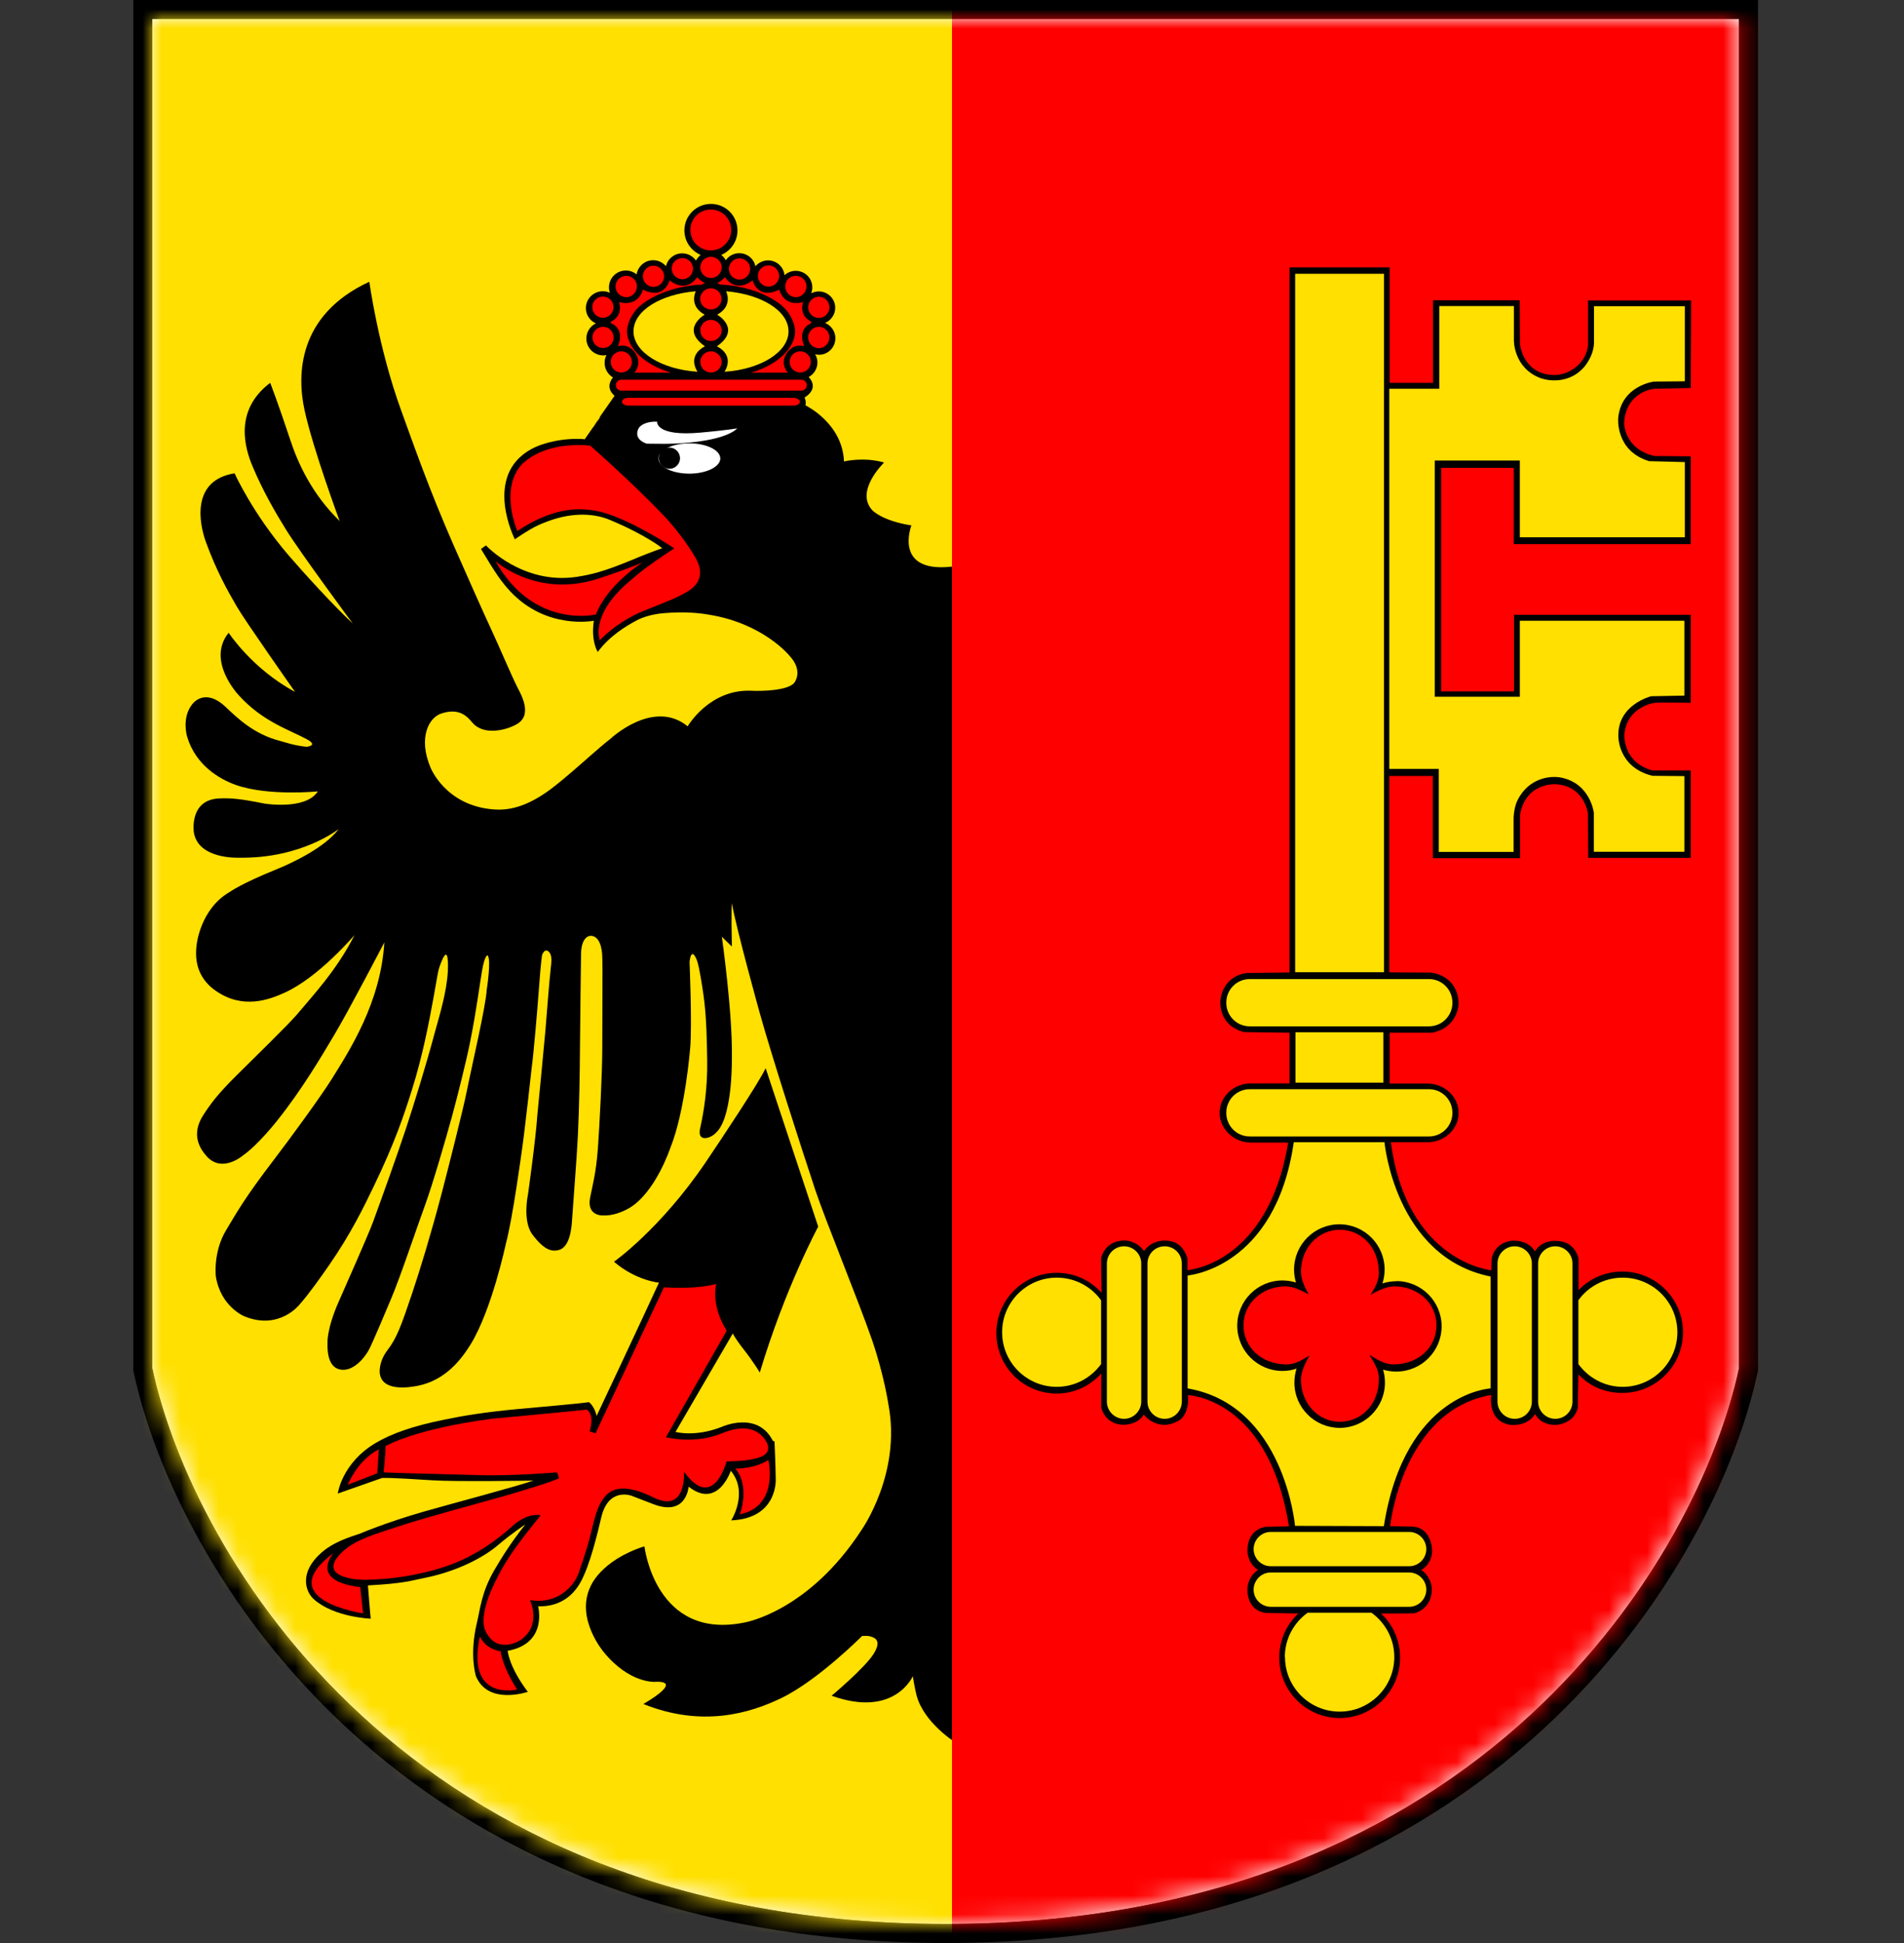
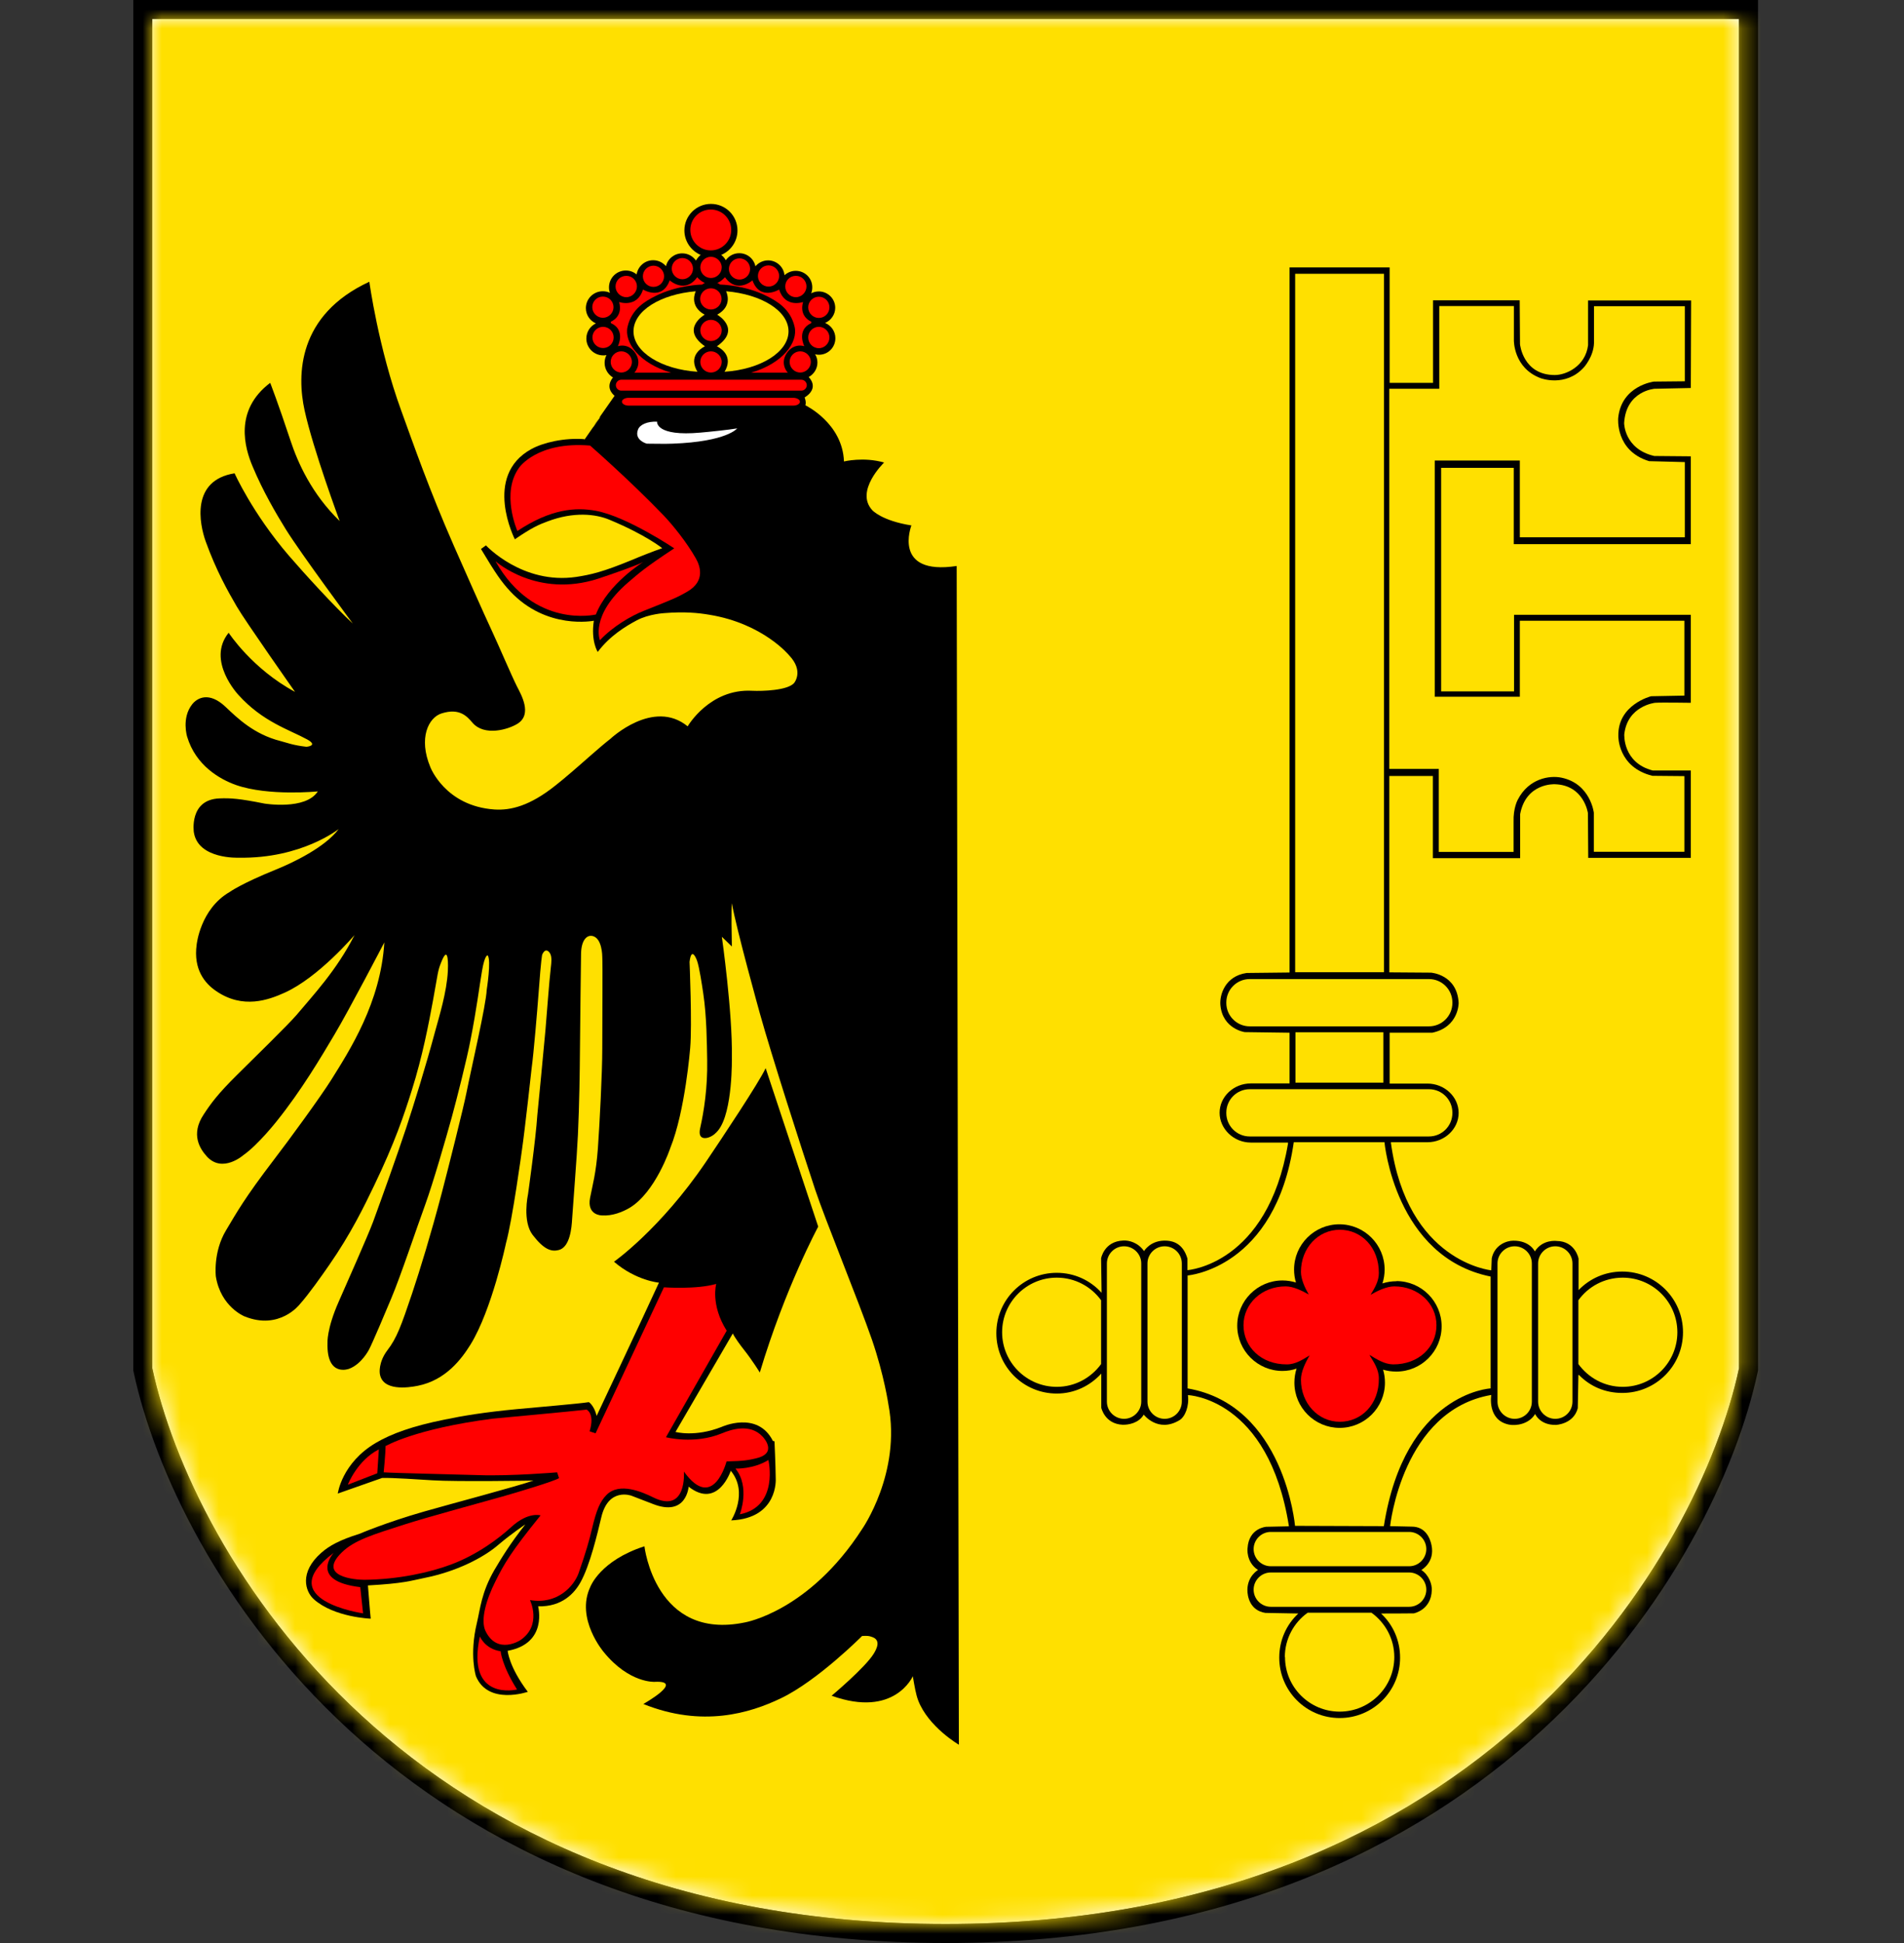
<svg xmlns="http://www.w3.org/2000/svg" width="100" height="102" viewBox="0 0 100 102" fill="none">
  <rect x="0" y="0" width="100" height="102" fill="#333333" stroke="none" />
  <path d="M8 1V71.833C10.083 81.555 21.333 101 49.667 101C78 101 89.25 81.555 91.333 71.833V1H8Z" fill="white" />
  <path fill-rule="evenodd" clip-rule="evenodd" d="M7 0H92.333V71.939L92.311 72.043C90.153 82.116 78.576 102 49.667 102C20.758 102 9.181 82.116 7.022 72.043L7 71.939V0ZM91.333 71.833C89.25 81.556 78 101 49.667 101C21.333 101 10.083 81.556 8 71.833V1H91.333V71.833Z" fill="black" />
  <mask id="mask0_465_28890" style="mask-type:alpha" maskUnits="userSpaceOnUse" x="8" y="1" width="84" height="100">
    <path d="M8 1V71.833C10.083 81.556 21.333 101 49.667 101C78 101 89.25 81.556 91.333 71.833V1H8Z" fill="white" />
  </mask>
  <g mask="url(#mask0_465_28890)">
    <path d="M101 0H-1V102H101V0Z" fill="#FFE000" />
    <path d="M40.226 56.114L42.973 64.394C42.973 64.394 41.242 67.596 39.906 72.051C39.906 72.051 39.537 71.445 39.078 70.863C38.914 70.659 38.61 70.249 38.487 70.003L35.478 75.171C35.478 75.171 36.503 75.457 37.897 74.909C37.897 74.909 39.783 74.033 40.595 75.646L40.677 75.662C40.677 75.662 40.734 76.891 40.742 77.628C40.742 77.628 40.882 79.708 38.405 79.814C38.405 79.814 39.332 78.357 38.381 77.21C38.381 77.21 37.708 79.249 36.167 78.045C36.167 78.045 36.06 79.659 34.273 78.946C34.002 78.84 33.633 78.701 33.166 78.52C33.166 78.52 31.96 78.062 31.583 79.642C31.378 80.51 30.984 82.173 30.492 83.057C30.181 83.622 29.533 84.359 28.262 84.327C28.262 84.327 28.787 86.276 26.663 86.661C26.663 86.661 26.729 87.504 27.721 88.814C27.721 88.814 25.638 89.535 24.998 87.996C24.998 87.996 24.637 86.89 25.047 85.195C25.22 84.482 25.277 83.606 25.966 82.418C26.335 81.796 26.786 81.043 27.59 80.027C27.59 80.027 26.884 80.494 26.179 81.092C25.375 81.788 23.941 82.509 22.292 82.836C21.562 82.984 21.226 83.123 19.324 83.229C19.324 83.229 19.447 84.81 19.471 84.974C19.471 84.974 17.553 84.908 16.487 83.958C16.027 83.549 15.708 82.541 16.872 81.518C17.29 81.149 17.831 80.846 18.881 80.519C18.881 80.519 20.275 79.921 22.284 79.347C23.711 78.938 27.056 78.054 28.016 77.726C28.016 77.726 23.949 77.791 22.719 77.71C22.055 77.669 20.587 77.57 20.07 77.587L17.741 78.406C17.741 78.406 17.946 76.801 19.742 75.744C20.562 75.261 21.677 74.86 23.35 74.524C24.285 74.327 25.482 74.131 27.139 73.975C28.081 73.885 30.435 73.689 30.927 73.607C30.927 73.607 31.198 73.77 31.337 74.327C31.337 74.327 33.83 69.037 34.609 67.334C34.609 67.334 33.411 67.235 32.247 66.236C32.247 66.236 34.674 64.533 37.06 61.02C37.88 59.808 39.881 56.802 40.209 56.081L40.226 56.114Z" fill="black" />
    <path d="M31.485 21.932C31.706 21.67 31.993 21.408 32.37 21.203C32.37 21.203 32.313 21.08 32.428 20.81C32.428 20.81 32.378 20.785 32.313 20.728L31.476 21.924L31.485 21.932ZM31.485 21.932C31.361 22.088 31.255 22.235 31.173 22.374L31.485 21.932ZM30.706 23.054C30.763 23.054 30.82 23.062 30.878 23.07C30.878 23.07 30.951 22.767 31.181 22.382L30.714 23.054H30.706ZM30.706 23.054C29.631 22.972 28.524 23.234 27.901 23.578C25.343 24.987 27.04 28.311 27.04 28.311C27.959 27.681 28.303 27.542 28.762 27.37C30.131 26.854 31.279 26.977 32.017 27.288C33.928 28.082 34.781 28.778 34.781 28.778C34.346 28.926 33.559 29.237 33.157 29.409C31.648 30.031 31.017 30.17 30.271 30.285C27.442 30.703 25.523 28.631 25.523 28.631L25.261 28.819C26.04 30.121 26.343 30.555 26.802 31.047C28.713 33.086 31.189 32.586 31.189 32.586C31.025 33.667 31.394 34.224 31.394 34.224C32.026 33.381 32.854 32.881 33.436 32.57C34.076 32.226 34.912 32.185 34.912 32.185C35.937 32.103 36.659 32.169 37.274 32.275C40.094 32.742 41.447 34.404 41.447 34.404C42.243 35.24 41.702 35.862 41.702 35.862C41.349 36.247 40.062 36.288 39.504 36.263C37.266 36.141 36.117 38.13 36.117 38.13C34.313 36.656 32.059 38.786 32.059 38.786C31.501 39.22 30.722 39.932 30.033 40.522C29.713 40.8 29.402 41.054 29.164 41.242C27.827 42.307 26.819 42.553 25.966 42.495C23.383 42.315 22.604 40.276 22.604 40.276C21.964 38.745 22.506 37.664 23.194 37.451C24.154 37.148 24.539 37.623 24.818 37.942C25.433 38.663 26.696 38.303 27.196 37.983C27.967 37.483 27.368 36.46 27.147 36.026C26.852 35.436 26.204 33.913 25.876 33.209C25.4 32.193 24.342 29.802 23.842 28.664C22.53 25.674 21.727 23.357 21.079 21.572C19.873 18.279 19.398 14.791 19.398 14.791C15.626 16.535 15.593 19.688 15.995 21.531C16.446 23.603 17.84 27.353 17.84 27.353C16.38 25.936 15.642 24.299 15.257 23.128C14.601 21.146 14.191 20.098 14.191 20.098C12.272 21.547 12.862 23.529 13.264 24.479C13.813 25.797 14.519 26.993 15.011 27.787C15.806 29.065 18.529 32.734 18.529 32.734C17.569 31.849 15.97 30.097 15.166 29.163C13.248 26.927 12.321 24.847 12.321 24.847C10.009 25.216 10.476 27.509 10.804 28.426C11.354 29.949 11.96 31.022 12.436 31.841C12.862 32.578 15.495 36.321 15.495 36.321C13.239 35.109 12.009 33.217 12.009 33.217C10.82 34.683 12.526 36.484 12.526 36.484C13.797 37.893 15.191 38.303 16.134 38.818C16.741 39.154 16.093 39.203 16.093 39.203C15.371 39.121 15.076 38.99 14.724 38.9C13.338 38.548 12.469 37.697 11.854 37.115C10.985 36.288 10.361 36.632 10.091 36.976C9.525 37.697 9.828 38.671 9.828 38.671C10.279 40.186 11.542 40.907 12.395 41.21C14.109 41.807 16.692 41.545 16.692 41.545C16.052 42.545 13.887 42.184 13.887 42.184C12.575 41.922 12.116 41.889 11.518 41.914C9.919 41.98 10.181 43.691 10.181 43.691C10.402 45.124 12.543 45.026 12.543 45.026C15.839 45.083 17.791 43.519 17.791 43.519C17.077 44.477 15.404 45.28 14.494 45.648C12.649 46.394 12.059 46.828 12.059 46.828C10.517 47.72 10.329 49.587 10.329 49.587C10.148 50.898 10.763 51.627 11.354 52.028C12.764 52.994 14.117 52.486 14.937 52.118C16.733 51.315 18.619 49.088 18.619 49.088C17.692 50.93 16.405 52.29 15.576 53.281C15.158 53.772 13.231 55.656 12.444 56.434C11.427 57.441 11.066 57.941 10.697 58.506C10.001 59.554 10.501 60.315 10.878 60.725C11.698 61.601 12.789 60.635 12.789 60.635C13.559 60.094 14.527 58.866 14.527 58.866C15.831 57.244 16.864 55.492 17.561 54.321C18.348 53.002 20.185 49.473 20.185 49.473C19.996 52.626 18.364 55.14 17.397 56.688C16.831 57.588 15.175 59.857 14.387 60.88C12.829 62.92 12.444 63.632 11.87 64.59C11.181 65.737 11.337 67.014 11.337 67.014C11.6 68.611 12.838 69.103 12.838 69.103C14.683 69.856 15.741 68.472 15.741 68.472C16.208 67.956 16.921 66.941 17.29 66.408C18.422 64.779 19.135 63.313 19.652 62.232C20.734 59.988 21.218 58.538 21.62 57.261C22.194 55.451 22.522 53.707 22.743 52.511C23.006 51.086 22.981 50.988 23.17 50.521C23.588 49.456 23.53 50.824 23.522 50.971C23.465 52.093 23.063 53.371 22.85 54.157C22.341 56.049 21.743 57.957 21.333 59.21C20.874 60.602 20.046 62.911 19.595 64.14C19.332 64.852 18.241 67.301 17.782 68.349C17.151 69.782 17.2 70.503 17.2 70.503C17.151 72.329 18.34 71.854 18.34 71.854C18.996 71.609 19.381 70.847 19.381 70.847C19.545 70.544 20.267 68.841 20.546 68.169C21.054 66.965 21.882 64.467 22.333 63.239C22.752 62.084 23.407 59.808 23.727 58.653C24.006 57.629 24.515 55.623 24.711 54.599C25.047 52.888 25.162 51.864 25.318 50.955C25.466 50.095 25.613 50.153 25.613 50.153C25.81 50.398 25.564 51.954 25.564 51.954C25.523 52.798 24.769 56.008 24.498 57.367C24.359 58.088 23.547 61.315 23.203 62.625C22.62 64.836 22.079 66.597 21.645 67.899C21.07 69.602 20.841 70.241 20.349 70.88C19.857 71.527 19.947 72.1 19.947 72.1C20.07 73.042 21.431 72.853 21.948 72.747C23.424 72.452 24.252 71.322 24.711 70.585C25.835 68.767 26.573 65.27 26.573 65.27C26.917 64.025 27.409 60.397 27.409 60.397C27.573 59.275 27.926 56.041 27.926 56.041C28.024 55.344 28.221 53.035 28.295 52.028C28.418 50.333 28.475 50.12 28.475 50.12C28.639 49.743 28.82 49.94 28.877 50.03C29.008 50.218 28.951 50.587 28.934 50.75C28.836 51.577 28.721 53.248 28.647 54.083C28.549 55.197 28.221 58.538 28.221 58.538C28.139 59.808 27.729 62.715 27.729 62.715C27.729 62.715 27.425 64.107 27.975 64.828C28.573 65.606 28.959 65.72 29.344 65.622C29.943 65.475 30.025 64.427 30.049 63.984C30.09 63.313 30.304 60.676 30.353 59.57C30.427 57.998 30.451 56.254 30.459 55.148C30.459 54.468 30.517 50.111 30.517 50.111C30.517 49.391 30.796 49.096 31.075 49.129C31.64 49.194 31.632 50.234 31.632 50.234C31.657 50.496 31.632 53.838 31.632 55.041C31.632 56.352 31.493 58.981 31.402 60.283C31.304 61.609 31.116 62.232 30.992 62.879C30.812 63.812 31.608 63.804 31.608 63.804C32.173 63.845 32.698 63.616 33.034 63.427C34.428 62.617 35.207 60.258 35.207 60.258C35.986 58.334 36.249 55.017 36.249 55.017C36.355 53.805 36.216 50.496 36.216 50.496C36.322 49.612 36.609 50.431 36.609 50.431C36.733 50.783 36.872 51.725 36.938 52.167C37.118 53.379 37.126 54.779 37.142 55.648C37.167 57.113 36.97 58.35 36.773 59.226C36.634 59.84 37.069 59.767 37.224 59.709C37.462 59.627 37.618 59.464 37.725 59.333C38.495 58.366 38.438 55.5 38.438 55.5C38.479 53.166 37.913 49.178 37.913 49.178L38.438 49.686C38.397 47.737 38.438 47.417 38.438 47.417C38.684 48.809 39.906 53.191 39.906 53.191C40.521 55.402 42.054 60.16 42.817 62.461C43.325 63.992 45.105 68.333 45.794 70.323C46.441 72.206 46.663 73.746 46.663 73.746C47.343 77.325 45.277 80.273 45.277 80.273C42.489 84.597 39.127 85.17 39.127 85.17C34.412 86.153 33.846 81.174 33.846 81.174C31.517 81.927 31.009 83.295 31.009 83.295C30.205 84.974 31.714 86.734 31.714 86.734C33.051 88.372 34.379 88.29 34.379 88.29C36.003 88.208 33.789 89.453 33.789 89.453C36.88 90.698 39.389 89.936 41.021 89.15C42.948 88.225 45.277 85.883 45.277 85.883C45.564 85.866 45.654 85.883 45.769 85.924C46.327 86.087 46.007 86.612 45.892 86.808C45.449 87.537 43.678 89.019 43.678 89.019C46.983 90.207 47.942 87.996 47.942 87.996C48.032 88.528 48.106 88.954 48.221 89.257C48.754 90.657 50.361 91.591 50.361 91.591L50.246 29.712C46.843 30.228 47.868 27.583 47.868 27.583C46.31 27.337 45.818 26.788 45.818 26.788C44.875 25.781 46.433 24.282 46.433 24.282C45.367 23.971 44.326 24.225 44.326 24.225C44.252 22.21 42.3 21.277 42.3 21.277C42.358 21.088 42.259 20.867 42.259 20.867C43.079 20.351 42.472 19.794 42.472 19.794C42.743 19.647 42.932 19.36 42.932 19.033C42.932 18.877 42.891 18.722 42.809 18.599C42.874 18.615 42.94 18.623 43.014 18.623C43.489 18.623 43.875 18.239 43.875 17.755C43.875 17.395 43.653 17.084 43.334 16.953C43.645 16.822 43.867 16.511 43.867 16.159C43.867 15.684 43.481 15.299 43.005 15.299C42.858 15.299 42.718 15.339 42.604 15.397C42.645 15.299 42.661 15.192 42.661 15.078C42.661 14.602 42.276 14.218 41.792 14.218C41.562 14.218 41.357 14.308 41.202 14.447C41.16 14.013 40.791 13.669 40.34 13.669C40.078 13.669 39.832 13.792 39.676 13.98C39.594 13.587 39.25 13.292 38.824 13.292C38.528 13.292 38.274 13.44 38.118 13.661C38.061 13.554 37.979 13.456 37.88 13.382C38.381 13.169 38.733 12.678 38.733 12.097C38.733 11.327 38.11 10.704 37.339 10.704C36.569 10.704 35.945 11.327 35.945 12.097C35.945 12.67 36.298 13.169 36.798 13.382C36.7 13.464 36.618 13.562 36.552 13.677C36.388 13.448 36.134 13.3 35.831 13.3C35.412 13.3 35.068 13.587 34.978 13.972C34.814 13.784 34.576 13.661 34.305 13.661C33.862 13.661 33.502 13.988 33.436 14.406C33.28 14.275 33.084 14.201 32.87 14.201C32.378 14.201 31.985 14.594 31.985 15.086C31.985 15.184 32.001 15.282 32.034 15.372C31.919 15.315 31.796 15.29 31.657 15.29C31.173 15.29 30.771 15.684 30.771 16.175C30.771 16.535 30.984 16.838 31.296 16.977C31.001 17.117 30.796 17.42 30.796 17.772C30.796 18.255 31.189 18.656 31.681 18.656C31.739 18.656 31.796 18.656 31.854 18.64C31.788 18.763 31.755 18.902 31.755 19.049C31.755 19.377 31.936 19.663 32.198 19.819H32.19C31.812 20.302 32.116 20.646 32.296 20.794L30.681 23.111L30.706 23.054Z" fill="black" />
    <path d="M32.074 19C32.074 18.689 32.328 18.443 32.632 18.443C32.935 18.443 33.189 18.697 33.189 19C33.189 19.303 32.935 19.557 32.632 19.557C32.328 19.557 32.074 19.303 32.074 19Z" fill="#FF0000" />
    <path d="M31.673 18.271C31.981 18.271 32.23 18.022 32.23 17.714C32.23 17.407 31.981 17.157 31.673 17.157C31.365 17.157 31.115 17.407 31.115 17.714C31.115 18.022 31.365 18.271 31.673 18.271Z" fill="#FF0000" />
    <path d="M31.107 16.126C31.107 15.815 31.353 15.569 31.665 15.569C31.977 15.569 32.223 15.823 32.223 16.126C32.223 16.429 31.968 16.683 31.665 16.683C31.362 16.683 31.107 16.429 31.107 16.126Z" fill="#FF0000" />
    <path d="M32.329 15.037C32.329 14.725 32.583 14.48 32.895 14.48C33.206 14.48 33.453 14.733 33.453 15.037C33.453 15.339 33.198 15.602 32.895 15.602C32.592 15.602 32.329 15.348 32.329 15.037Z" fill="#FF0000" />
    <path d="M33.764 14.504C33.764 14.193 34.018 13.947 34.321 13.947C34.625 13.947 34.879 14.201 34.879 14.504C34.879 14.807 34.633 15.061 34.321 15.061C34.01 15.061 33.764 14.807 33.764 14.504Z" fill="#FF0000" />
    <path d="M35.281 14.103C35.281 13.792 35.535 13.546 35.839 13.546C36.142 13.546 36.397 13.8 36.397 14.103C36.397 14.406 36.142 14.66 35.839 14.66C35.535 14.66 35.281 14.406 35.281 14.103Z" fill="#FF0000" />
    <path d="M36.781 14.037C36.781 13.726 37.035 13.48 37.339 13.48C37.642 13.48 37.905 13.734 37.905 14.037C37.905 14.34 37.65 14.594 37.339 14.594C37.027 14.594 36.781 14.34 36.781 14.037Z" fill="#FF0000" />
    <path d="M38.84 14.676C39.148 14.676 39.397 14.427 39.397 14.119C39.397 13.812 39.148 13.562 38.84 13.562C38.532 13.562 38.282 13.812 38.282 14.119C38.282 14.427 38.532 14.676 38.84 14.676Z" fill="#FF0000" />
    <path d="M39.807 14.488C39.807 14.177 40.061 13.931 40.364 13.931C40.668 13.931 40.922 14.185 40.922 14.488C40.922 14.791 40.676 15.045 40.364 15.045C40.053 15.045 39.807 14.791 39.807 14.488Z" fill="#FF0000" />
    <path d="M41.242 15.037C41.242 14.725 41.488 14.48 41.8 14.48C42.111 14.48 42.357 14.733 42.357 15.037C42.357 15.339 42.103 15.602 41.8 15.602C41.496 15.602 41.242 15.348 41.242 15.037Z" fill="#FF0000" />
    <path d="M43.006 16.691C43.314 16.691 43.563 16.442 43.563 16.134C43.563 15.826 43.314 15.577 43.006 15.577C42.698 15.577 42.448 15.826 42.448 16.134C42.448 16.442 42.698 16.691 43.006 16.691Z" fill="#FF0000" />
    <path d="M42.448 17.714C42.448 17.403 42.702 17.157 43.006 17.157C43.309 17.157 43.563 17.411 43.563 17.714C43.563 18.017 43.317 18.279 43.006 18.279C42.694 18.279 42.448 18.026 42.448 17.714Z" fill="#FF0000" />
    <path d="M36.773 15.692C36.773 15.38 37.028 15.135 37.339 15.135C37.651 15.135 37.897 15.389 37.897 15.692C37.897 15.995 37.643 16.248 37.339 16.248C37.036 16.248 36.773 15.995 36.773 15.692Z" fill="#FF0000" />
    <path d="M36.781 17.346C36.781 17.035 37.035 16.789 37.339 16.789C37.642 16.789 37.905 17.043 37.905 17.346C37.905 17.649 37.65 17.903 37.339 17.903C37.027 17.903 36.781 17.649 36.781 17.346Z" fill="#FF0000" />
    <path d="M36.781 19C36.781 18.689 37.035 18.443 37.339 18.443C37.642 18.443 37.905 18.697 37.905 19C37.905 19.303 37.65 19.557 37.339 19.557C37.027 19.557 36.781 19.303 36.781 19Z" fill="#FF0000" />
    <path d="M41.472 19C41.472 18.689 41.726 18.443 42.029 18.443C42.333 18.443 42.587 18.697 42.587 19C42.587 19.303 42.333 19.557 42.029 19.557C41.726 19.557 41.472 19.303 41.472 19Z" fill="#FF0000" />
    <path d="M33.304 19.582C33.304 19.582 33.763 19.123 33.369 18.533C33.369 18.533 33.058 18.009 32.451 18.173C32.451 18.173 32.886 17.321 32.082 16.961V16.887C32.082 16.887 32.738 16.642 32.517 15.855C32.517 15.855 33.46 16.191 33.771 15.2C33.771 15.2 34.78 15.815 35.173 14.717C35.173 14.717 35.977 15.446 36.617 14.553C36.617 14.553 36.83 14.791 37.018 14.848L36.879 14.938C36.879 14.938 35.575 14.955 34.403 15.552C33.919 15.798 33.173 16.208 32.959 17.158C32.771 17.968 33.566 19.074 35.247 19.565H33.312L33.304 19.582Z" fill="#FF0000" />
    <path d="M36.633 19.516C34.731 19.393 33.272 18.476 33.272 17.395C33.272 16.314 34.69 15.446 36.543 15.29C36.543 15.29 36.15 16.052 37.011 16.519C37.011 16.519 35.707 17.264 37.027 18.181C37.027 18.181 36.142 18.558 36.576 19.418L36.633 19.516Z" fill="#FFE000" />
    <path d="M41.389 19.582C41.389 19.582 40.93 19.123 41.324 18.533C41.324 18.533 41.635 18.009 42.242 18.173C42.242 18.173 41.808 17.321 42.611 16.961V16.887C42.611 16.887 41.955 16.642 42.177 15.855C42.177 15.855 41.234 16.191 40.922 15.2C40.922 15.2 39.913 15.815 39.52 14.717C39.52 14.717 38.716 15.446 38.077 14.553C38.077 14.553 37.863 14.791 37.675 14.848L37.822 14.938C37.822 14.938 39.126 14.955 40.291 15.552C40.774 15.798 41.521 16.208 41.734 17.158C41.922 17.968 41.127 19.074 39.446 19.565H41.389V19.582Z" fill="#FF0000" />
    <path d="M38.052 19.516C39.955 19.393 41.414 18.476 41.414 17.395C41.414 16.314 39.987 15.446 38.134 15.29C38.134 15.29 38.528 16.052 37.667 16.519C37.667 16.519 38.971 17.264 37.65 18.181C37.65 18.181 38.536 18.558 38.11 19.418L38.052 19.516Z" fill="#FFE000" />
    <path d="M36.257 12.072C36.257 11.482 36.732 10.999 37.331 10.999C37.93 10.999 38.405 11.482 38.405 12.072C38.405 12.662 37.921 13.145 37.331 13.145C36.741 13.145 36.257 12.662 36.257 12.072Z" fill="#FF0000" />
    <path d="M42.373 20.221C42.373 20.377 42.242 20.508 42.086 20.508H32.632C32.476 20.508 32.345 20.377 32.345 20.221C32.345 20.065 32.476 19.934 32.632 19.934H42.086C42.242 19.934 42.373 20.065 42.373 20.221Z" fill="#FF0000" />
    <path d="M42.013 21.089C42.013 21.203 41.857 21.294 41.66 21.294H33.018C32.829 21.294 32.665 21.203 32.665 21.089C32.665 20.974 32.821 20.884 33.018 20.884H41.66C41.849 20.884 42.013 20.974 42.013 21.089Z" fill="#FF0000" />
    <path d="M27.171 27.869C27.171 27.869 26.294 25.871 27.269 24.544C27.269 24.544 28.212 23.16 30.992 23.39C30.992 23.39 33.067 25.199 34.863 27.067C35.346 27.574 36.076 28.483 36.544 29.31C36.765 29.695 37.06 30.49 36.117 31.047C35.576 31.366 35.264 31.489 33.805 32.07C33.157 32.324 32.189 32.881 31.509 33.61C31.509 33.61 30.968 32.324 32.985 30.58C33.559 30.088 33.879 29.794 35.412 28.786C35.412 28.786 32.911 27.108 31.287 26.813C30.238 26.624 28.934 26.706 27.171 27.877V27.869Z" fill="#FF0000" />
    <path d="M26.04 29.474C26.04 29.474 28.221 31.423 31.427 30.375C32.026 30.178 33.51 29.663 33.788 29.499C33.788 29.499 31.927 30.645 31.296 32.259C31.296 32.259 28.048 33.037 26.031 29.474H26.04Z" fill="#FF0000" />
    <path d="M18.273 77.931C18.273 77.931 18.765 76.661 19.897 76.088L19.815 77.341L18.273 77.939V77.931Z" fill="#FF0000" />
    <path d="M20.266 75.908C20.266 75.908 21.783 75.007 25.867 74.475C25.867 74.475 30.131 74.082 30.811 74C30.811 74 31.254 74.196 30.967 75.138L31.279 75.245L34.87 67.579C34.87 67.579 36.593 67.702 37.617 67.399C37.617 67.399 37.306 68.496 38.167 69.856L34.977 75.449C34.977 75.449 36.469 75.842 37.913 75.245C38.405 75.04 39.389 74.712 40.045 75.408C40.045 75.408 40.906 76.276 39.717 76.555C39.34 76.645 39.077 76.702 38.159 76.719C38.159 76.719 37.462 79.405 35.92 77.251C35.92 77.251 36.092 79.495 34.297 78.602C33.747 78.332 32.533 77.791 31.853 78.479C31.517 78.823 31.328 79.257 31.09 80.265C30.951 80.854 30.787 81.444 30.393 82.574C30.147 83.27 29.27 84.245 27.835 83.999C27.835 83.999 28.483 85.326 27.326 86.104C27.326 86.104 26.129 86.89 25.506 85.637C25.211 85.039 25.555 83.942 26.015 83.025C26.482 82.083 26.851 81.452 28.392 79.552C28.392 79.552 27.753 79.347 26.867 80.15C26.17 80.789 25.047 81.624 23.686 82.132C22.603 82.541 20.922 82.918 19.135 82.934C18.667 82.934 16.642 82.779 17.946 81.501C18.602 80.854 19.594 80.559 21.226 80.035C22.505 79.626 25.113 78.922 26.392 78.561C27.146 78.348 29.139 77.751 29.36 77.595L29.262 77.292C29.262 77.292 26.818 77.497 25.17 77.439C23.915 77.398 20.75 77.333 20.151 77.292C20.151 77.292 20.25 76.326 20.25 75.891L20.266 75.908Z" fill="#FF0000" />
    <path d="M17.528 81.518C17.528 81.518 16.175 82.992 18.922 83.319L19.069 84.695C19.069 84.695 14.207 83.999 17.528 81.518Z" fill="#FF0000" />
    <path d="M25.203 85.907C25.203 85.907 25.466 86.562 26.294 86.685C26.294 86.685 26.351 87.422 27.155 88.692C27.155 88.692 24.465 89.347 25.203 85.907Z" fill="#FF0000" />
    <path d="M38.635 77.095C38.635 77.095 39.562 77.136 40.357 76.645C40.357 76.645 40.931 79.085 38.857 79.495C38.857 79.495 39.414 78.062 38.627 77.095H38.635Z" fill="#FF0000" />
    <path d="M34.511 22.153C34.511 22.153 34.445 22.923 36.79 22.71C37.274 22.669 38.282 22.562 38.717 22.489C38.717 22.489 38.192 23.185 35.322 23.291C34.978 23.308 34.24 23.291 33.969 23.291C33.969 23.291 33.289 23.111 33.51 22.546C33.608 22.292 34.002 22.112 34.511 22.137V22.153Z" fill="white" />
-     <path d="M37.831 24.069C37.831 24.503 37.101 24.864 36.208 24.864C35.314 24.864 34.584 24.512 34.584 24.069C34.584 23.627 35.314 23.275 36.208 23.275C37.101 23.275 37.831 23.627 37.831 24.069Z" fill="white" />
    <path d="M34.601 24.053C34.601 23.742 34.855 23.496 35.158 23.496C35.462 23.496 35.716 23.75 35.716 24.053C35.716 24.356 35.47 24.61 35.158 24.61C34.847 24.61 34.601 24.356 34.601 24.053Z" fill="black" />
-     <path d="M101 0H50V102H101V0Z" fill="#FF0000" />
+     <path d="M101 0H50H101V0Z" fill="#FF0000" />
    <path d="M73.059 59.963H74.969C75.871 59.963 76.609 59.267 76.609 58.424C76.609 57.58 75.871 56.884 74.969 56.884H72.985V54.214H75.224C76.634 53.911 76.609 52.642 76.609 52.642C76.527 51.151 75.158 51.061 75.158 51.061L72.969 51.045V40.735H75.256V45.05H79.84V42.741C80.144 41.087 81.66 41.169 81.66 41.169C83.194 41.21 83.399 42.684 83.399 42.684L83.415 45.034H88.803V40.448H86.802C85.219 40.039 85.309 38.548 85.309 38.548C85.474 37.049 86.925 36.894 86.925 36.894C87.212 36.869 88.803 36.894 88.803 36.894V32.275H79.52V36.296H75.691V24.561H79.504V28.565H88.803V23.955L86.884 23.938C85.301 23.57 85.301 22.21 85.301 22.21C85.4 20.515 86.9 20.409 86.9 20.409L88.803 20.368L88.819 15.774H83.407V18.124C83.268 19.229 82.251 19.688 81.66 19.688C79.98 19.688 79.832 18.067 79.832 18.067L79.816 15.765H75.264V20.098H72.985V14.037H67.729V51.053L65.474 51.078C64.342 51.242 64.047 52.224 64.096 52.765C64.211 54.018 65.375 54.182 65.375 54.182L67.729 54.214V56.876H65.695C64.793 56.876 64.055 57.572 64.055 58.416C64.055 59.259 64.793 59.98 65.695 59.98H67.647V60.037C66.573 66.4 62.366 66.678 62.366 66.678V66.073C62.145 65.311 61.653 65.155 61.292 65.131C60.431 65.073 60.086 65.679 60.086 65.679C59.775 65.229 59.299 65.106 58.996 65.123C57.987 65.163 57.831 66.056 57.831 66.056L57.856 67.866C57.274 67.219 56.437 66.818 55.502 66.818C53.748 66.818 52.329 68.234 52.329 69.987C52.329 71.74 53.748 73.156 55.502 73.156C56.437 73.156 57.257 72.747 57.84 72.108V73.901C57.84 73.901 58.02 74.753 58.963 74.794C59.266 74.802 59.807 74.712 60.07 74.262C60.07 74.262 60.816 75.245 61.956 74.549C62.243 74.368 62.464 73.828 62.391 73.238C62.391 73.238 66.63 73.377 67.696 80.125L66.507 80.15C66.507 80.15 65.588 80.207 65.523 81.272C65.523 81.272 65.424 81.993 66.072 82.418C66.072 82.418 65.531 82.722 65.515 83.442C65.507 83.827 65.662 84.548 66.458 84.671L68.188 84.703C67.565 85.285 67.188 86.104 67.188 87.021C67.188 88.773 68.606 90.19 70.361 90.19C72.116 90.19 73.534 88.773 73.534 87.021C73.534 86.104 73.157 85.285 72.534 84.703C72.534 84.703 74.067 84.703 74.256 84.695C74.256 84.695 75.166 84.523 75.199 83.483C75.215 83.18 75.059 82.689 74.65 82.418C74.65 82.418 75.379 82.025 75.183 81.108C75.109 80.756 74.871 80.134 74.133 80.142L73.01 80.117C73.01 80.117 73.649 74.033 78.323 73.23C78.323 73.23 78.094 74.549 79.25 74.786C79.619 74.86 80.299 74.77 80.627 74.229C80.627 74.229 80.873 74.819 81.718 74.802C81.718 74.802 82.644 74.77 82.866 73.926L82.899 72.182H82.931C83.514 72.78 84.301 73.124 85.203 73.124C86.966 73.124 88.393 71.699 88.393 69.938C88.393 68.177 86.966 66.752 85.203 66.752C84.301 66.752 83.489 67.121 82.907 67.727V66.073C82.907 66.073 82.743 65.155 81.759 65.147C81.759 65.147 81.021 65.041 80.611 65.696C80.611 65.696 80.357 65.123 79.479 65.131C79.118 65.131 78.495 65.36 78.348 66.056L78.323 66.687C78.323 66.687 73.903 66.261 73.05 59.98L73.059 59.963Z" fill="black" />
    <path d="M85.227 67.072C84.268 67.072 83.415 67.538 82.898 68.259V71.608C83.423 72.329 84.268 72.804 85.227 72.804C86.81 72.804 88.097 71.518 88.097 69.938C88.097 68.357 86.81 67.072 85.227 67.072Z" fill="#FFE000" />
    <path d="M82.587 73.582C82.587 74.082 82.185 74.483 81.685 74.483C81.185 74.483 80.783 74.073 80.783 73.582V66.326C80.783 65.827 81.193 65.425 81.685 65.425C82.185 65.425 82.587 65.835 82.587 66.326V73.582Z" fill="#FFE000" />
    <path d="M80.454 73.582C80.454 74.082 80.053 74.483 79.552 74.483C79.052 74.483 78.65 74.073 78.65 73.582V66.326C78.65 65.827 79.06 65.425 79.552 65.425C80.053 65.425 80.454 65.835 80.454 66.326V73.582Z" fill="#FFE000" />
    <path d="M55.502 67.072C56.461 67.072 57.306 67.538 57.831 68.259V71.608C57.306 72.329 56.461 72.804 55.502 72.804C53.919 72.804 52.632 71.518 52.632 69.938C52.632 68.357 53.919 67.072 55.502 67.072Z" fill="#FFE000" />
    <path d="M58.135 73.582C58.135 74.082 58.545 74.483 59.037 74.483C59.529 74.483 59.939 74.073 59.939 73.582V66.326C59.939 65.827 59.529 65.425 59.037 65.425C58.537 65.425 58.135 65.835 58.135 66.326V73.582Z" fill="#FFE000" />
    <path d="M60.266 73.582C60.266 74.082 60.676 74.483 61.168 74.483C61.668 74.483 62.07 74.073 62.07 73.582V66.326C62.07 65.827 61.668 65.425 61.168 65.425C60.667 65.425 60.266 65.835 60.266 66.326V73.582Z" fill="#FFE000" />
    <path d="M67.481 86.988C67.481 86.03 67.957 85.178 68.679 84.662H72.032C72.754 85.186 73.23 86.03 73.23 86.988C73.23 88.569 71.942 89.854 70.36 89.854C68.777 89.854 67.49 88.569 67.49 86.988H67.481Z" fill="#FFE000" />
    <path d="M74.009 84.351C74.509 84.351 74.911 83.942 74.911 83.45C74.911 82.951 74.501 82.549 74.009 82.549H66.744C66.244 82.549 65.842 82.959 65.842 83.45C65.842 83.95 66.252 84.351 66.744 84.351H74.009Z" fill="#FFE000" />
    <path d="M74.009 82.222C74.509 82.222 74.911 81.812 74.911 81.321C74.911 80.821 74.501 80.42 74.009 80.42H66.744C66.244 80.42 65.842 80.83 65.842 81.321C65.842 81.82 66.252 82.222 66.744 82.222H74.009Z" fill="#FFE000" />
    <path d="M75.051 57.179H65.637C64.958 57.179 64.407 57.729 64.407 58.407V58.432C64.407 59.11 64.958 59.66 65.637 59.66H75.051C75.73 59.66 76.281 59.11 76.281 58.432V58.407C76.281 57.729 75.73 57.179 75.051 57.179Z" fill="#FFE000" />
    <path d="M75.051 51.397H65.637C64.958 51.397 64.407 51.947 64.407 52.626V52.65C64.407 53.329 64.958 53.879 65.637 53.879H75.051C75.73 53.879 76.281 53.329 76.281 52.65V52.626C76.281 51.947 75.73 51.397 75.051 51.397Z" fill="#FFE000" />
    <path d="M72.657 54.19H68.04V56.835H72.657V54.19Z" fill="#FFE000" />
    <path d="M72.689 14.373H68.023V51.037H72.689V14.373Z" fill="#FFE000" />
    <path d="M72.984 20.409H75.592V16.068H79.511V17.87C79.511 17.87 79.487 19.32 80.914 19.852C80.914 19.852 82.217 20.351 83.185 19.287C83.185 19.287 83.693 18.73 83.718 18.017V16.076H88.49V20.016L86.867 20.032C86.867 20.032 85.153 20.237 84.989 21.948C84.989 21.948 84.825 23.668 86.613 24.209L88.49 24.258V28.205H79.823V24.176H75.354V36.575H79.823V32.586H88.466V36.517L86.719 36.55C86.719 36.55 84.956 36.984 84.997 38.638C84.997 38.638 84.956 40.276 86.785 40.727L88.466 40.743V44.715H83.71V42.667C83.71 42.667 83.538 41.144 82.012 40.825C81.381 40.694 80.29 40.866 79.716 41.98C79.716 41.98 79.47 42.413 79.495 43.151V44.723H75.567V40.366H72.968V20.401L72.984 20.409Z" fill="#FFE000" />
    <path d="M67.958 59.963H72.714C72.714 59.963 73.264 65.999 78.29 67.014V72.886C78.29 72.886 73.788 73.107 72.681 80.117L68.016 80.101C68.016 80.101 67.466 73.762 62.374 72.886V66.957C62.374 66.957 66.991 66.605 67.95 59.963H67.958Z" fill="#FFE000" />
    <path d="M73.337 67.26C73.083 67.26 72.837 67.301 72.607 67.375C72.681 67.145 72.722 66.9 72.722 66.646C72.722 65.335 71.656 64.271 70.344 64.271C69.032 64.271 67.966 65.335 67.966 66.646C67.966 66.883 67.999 67.113 68.065 67.326C67.843 67.26 67.605 67.219 67.359 67.219C66.047 67.219 64.981 68.284 64.981 69.594C64.981 70.904 66.047 71.969 67.359 71.969C67.614 71.969 67.868 71.928 68.097 71.846C68.024 72.075 67.983 72.321 67.983 72.583C67.983 73.893 69.049 74.958 70.361 74.958C71.673 74.958 72.739 73.893 72.739 72.583C72.739 72.346 72.706 72.116 72.64 71.903C72.862 71.969 73.091 72.002 73.337 72.002C74.649 72.002 75.715 70.937 75.715 69.627C75.715 68.316 74.649 67.252 73.337 67.252V67.26Z" fill="black" />
    <path d="M73.231 67.53C72.829 67.53 72.353 67.759 71.984 67.972C72.189 67.637 72.419 67.26 72.419 66.834C72.427 65.483 71.501 64.557 70.369 64.557C69.237 64.557 68.327 65.507 68.327 66.769C68.327 67.153 68.532 67.604 68.737 67.956C68.376 67.751 67.917 67.53 67.524 67.53C66.269 67.53 65.31 68.439 65.31 69.569C65.31 70.699 66.228 71.633 67.589 71.625C68.048 71.625 68.434 71.363 68.786 71.15C68.565 71.518 68.327 72.01 68.327 72.427C68.327 73.68 69.237 74.638 70.369 74.638C71.501 74.638 72.435 73.721 72.419 72.362C72.419 71.895 72.157 71.51 71.935 71.15C71.935 71.15 71.935 71.142 71.935 71.133C71.935 71.133 71.943 71.133 71.952 71.142C72.312 71.355 72.706 71.617 73.165 71.625C74.518 71.633 75.445 70.708 75.445 69.569C75.445 68.431 74.494 67.53 73.231 67.53Z" fill="#FF0000" />
  </g>
</svg>